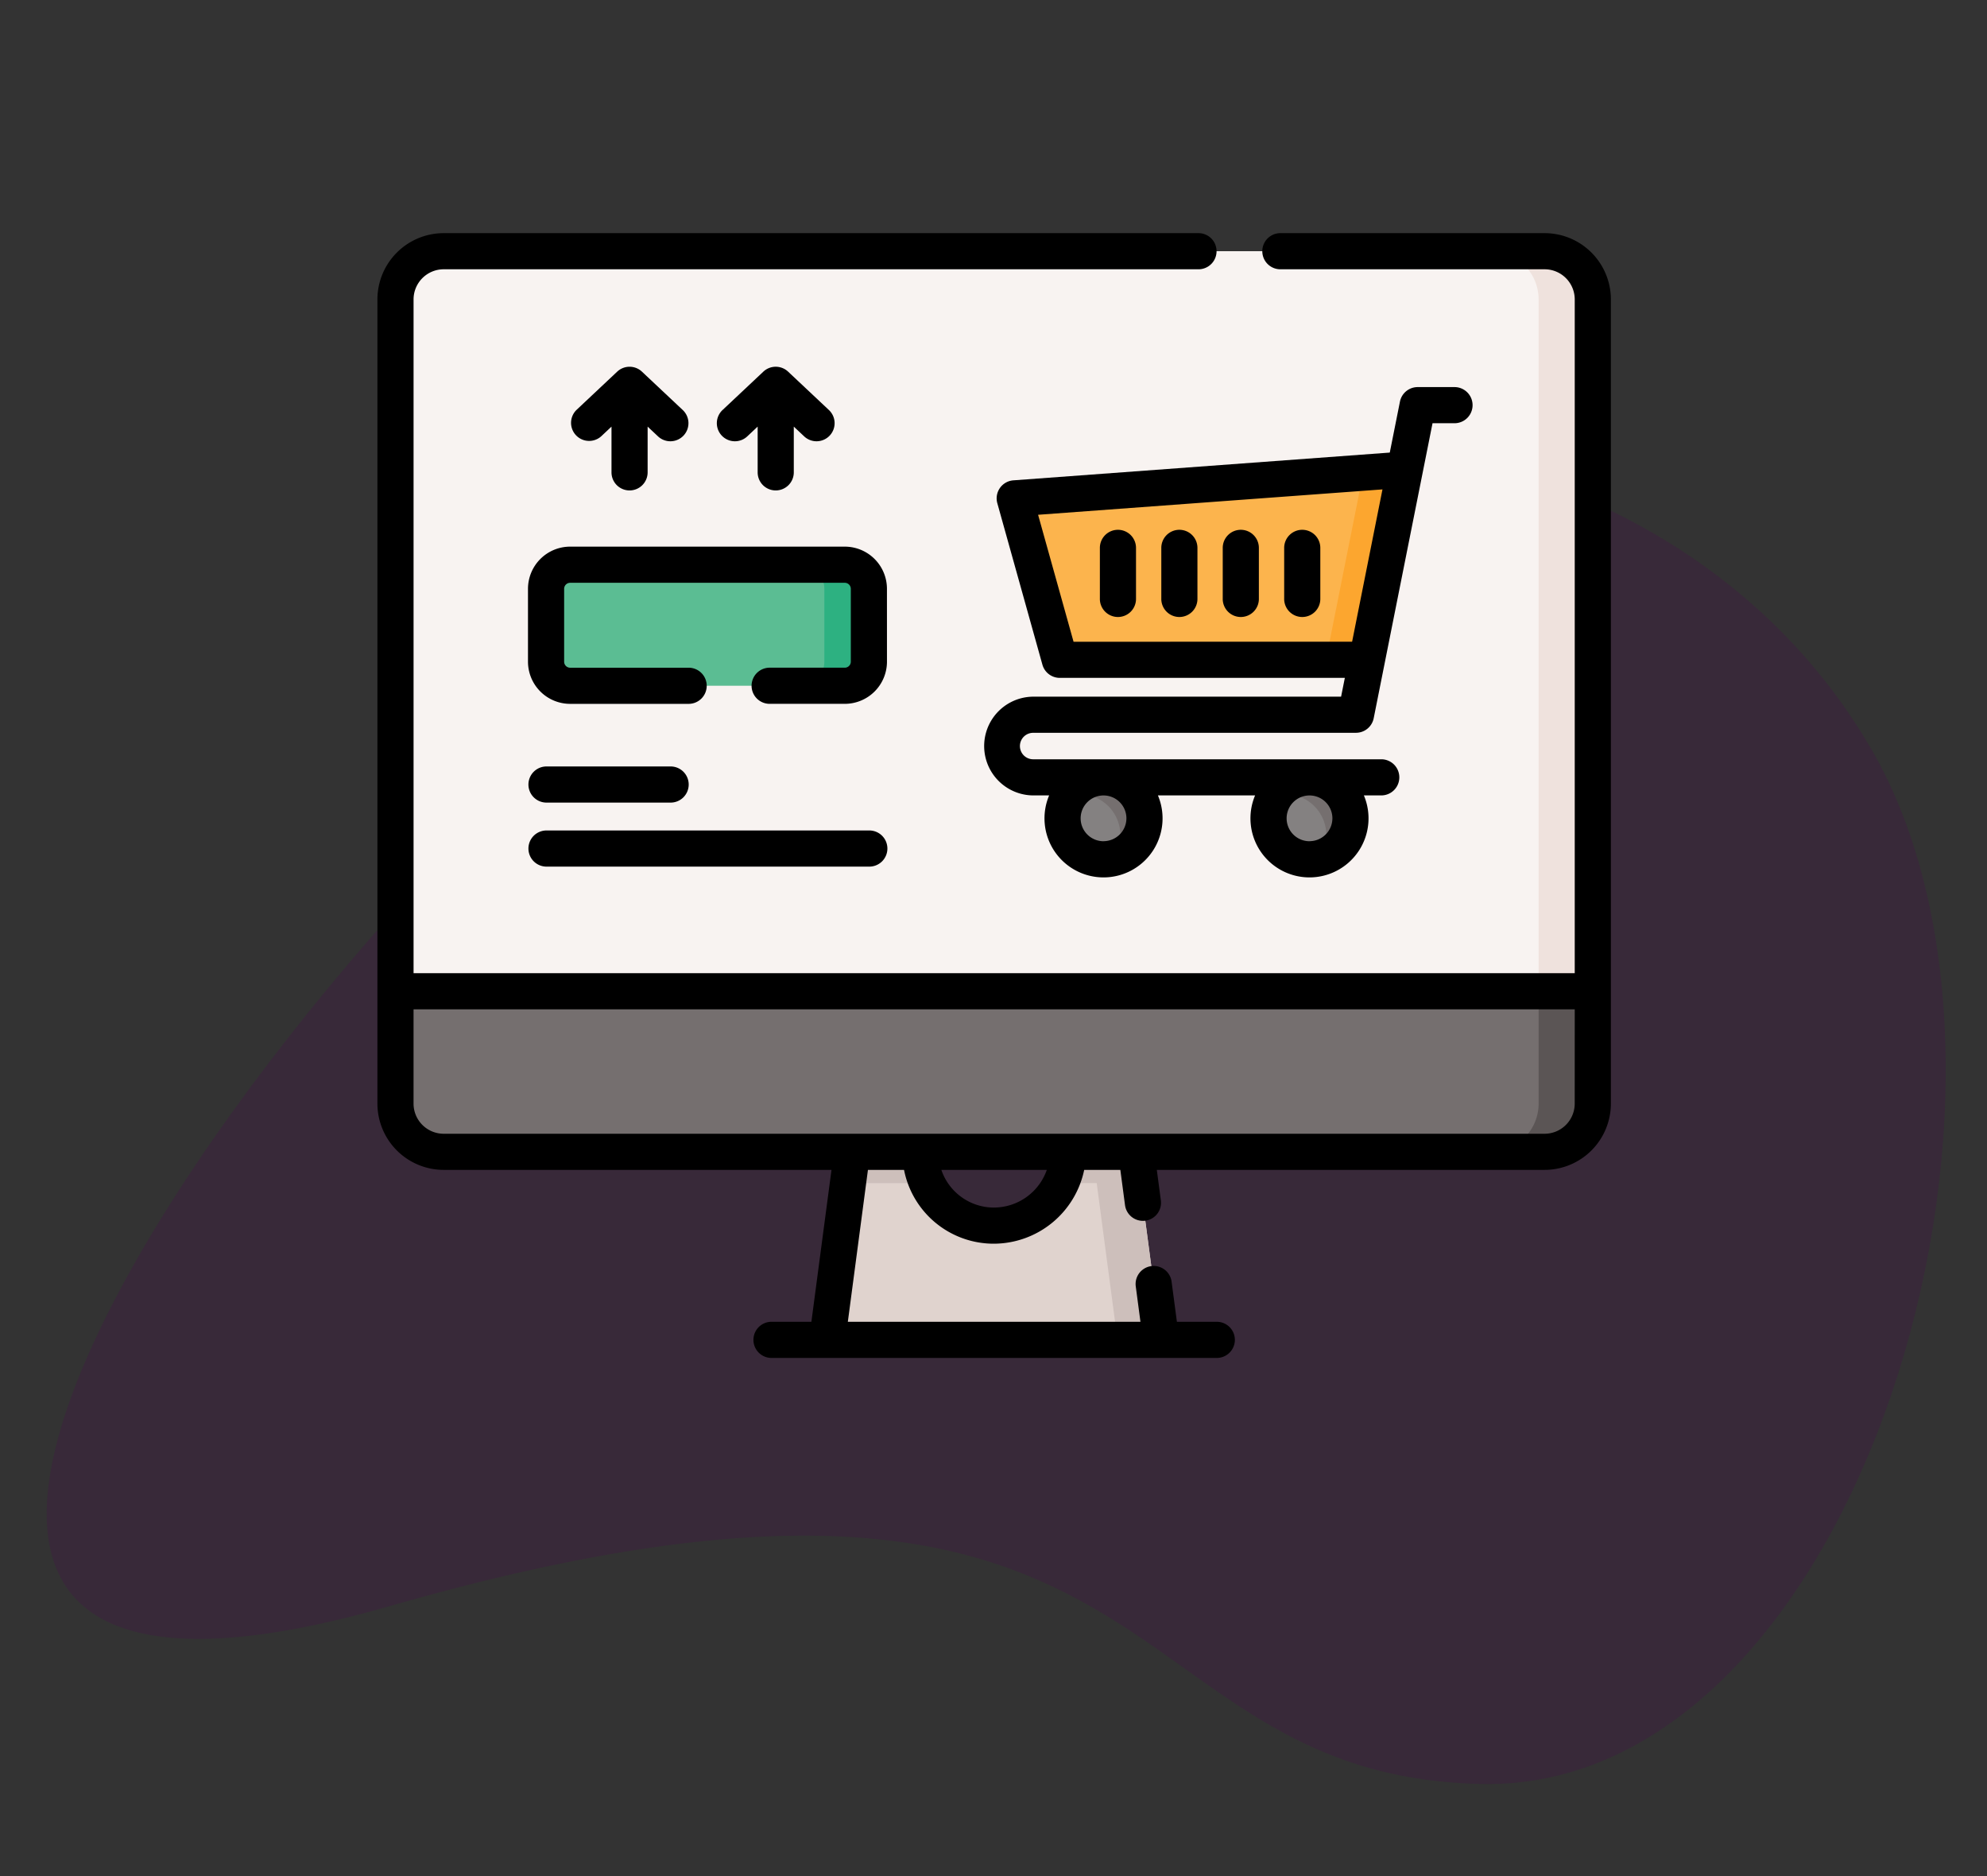
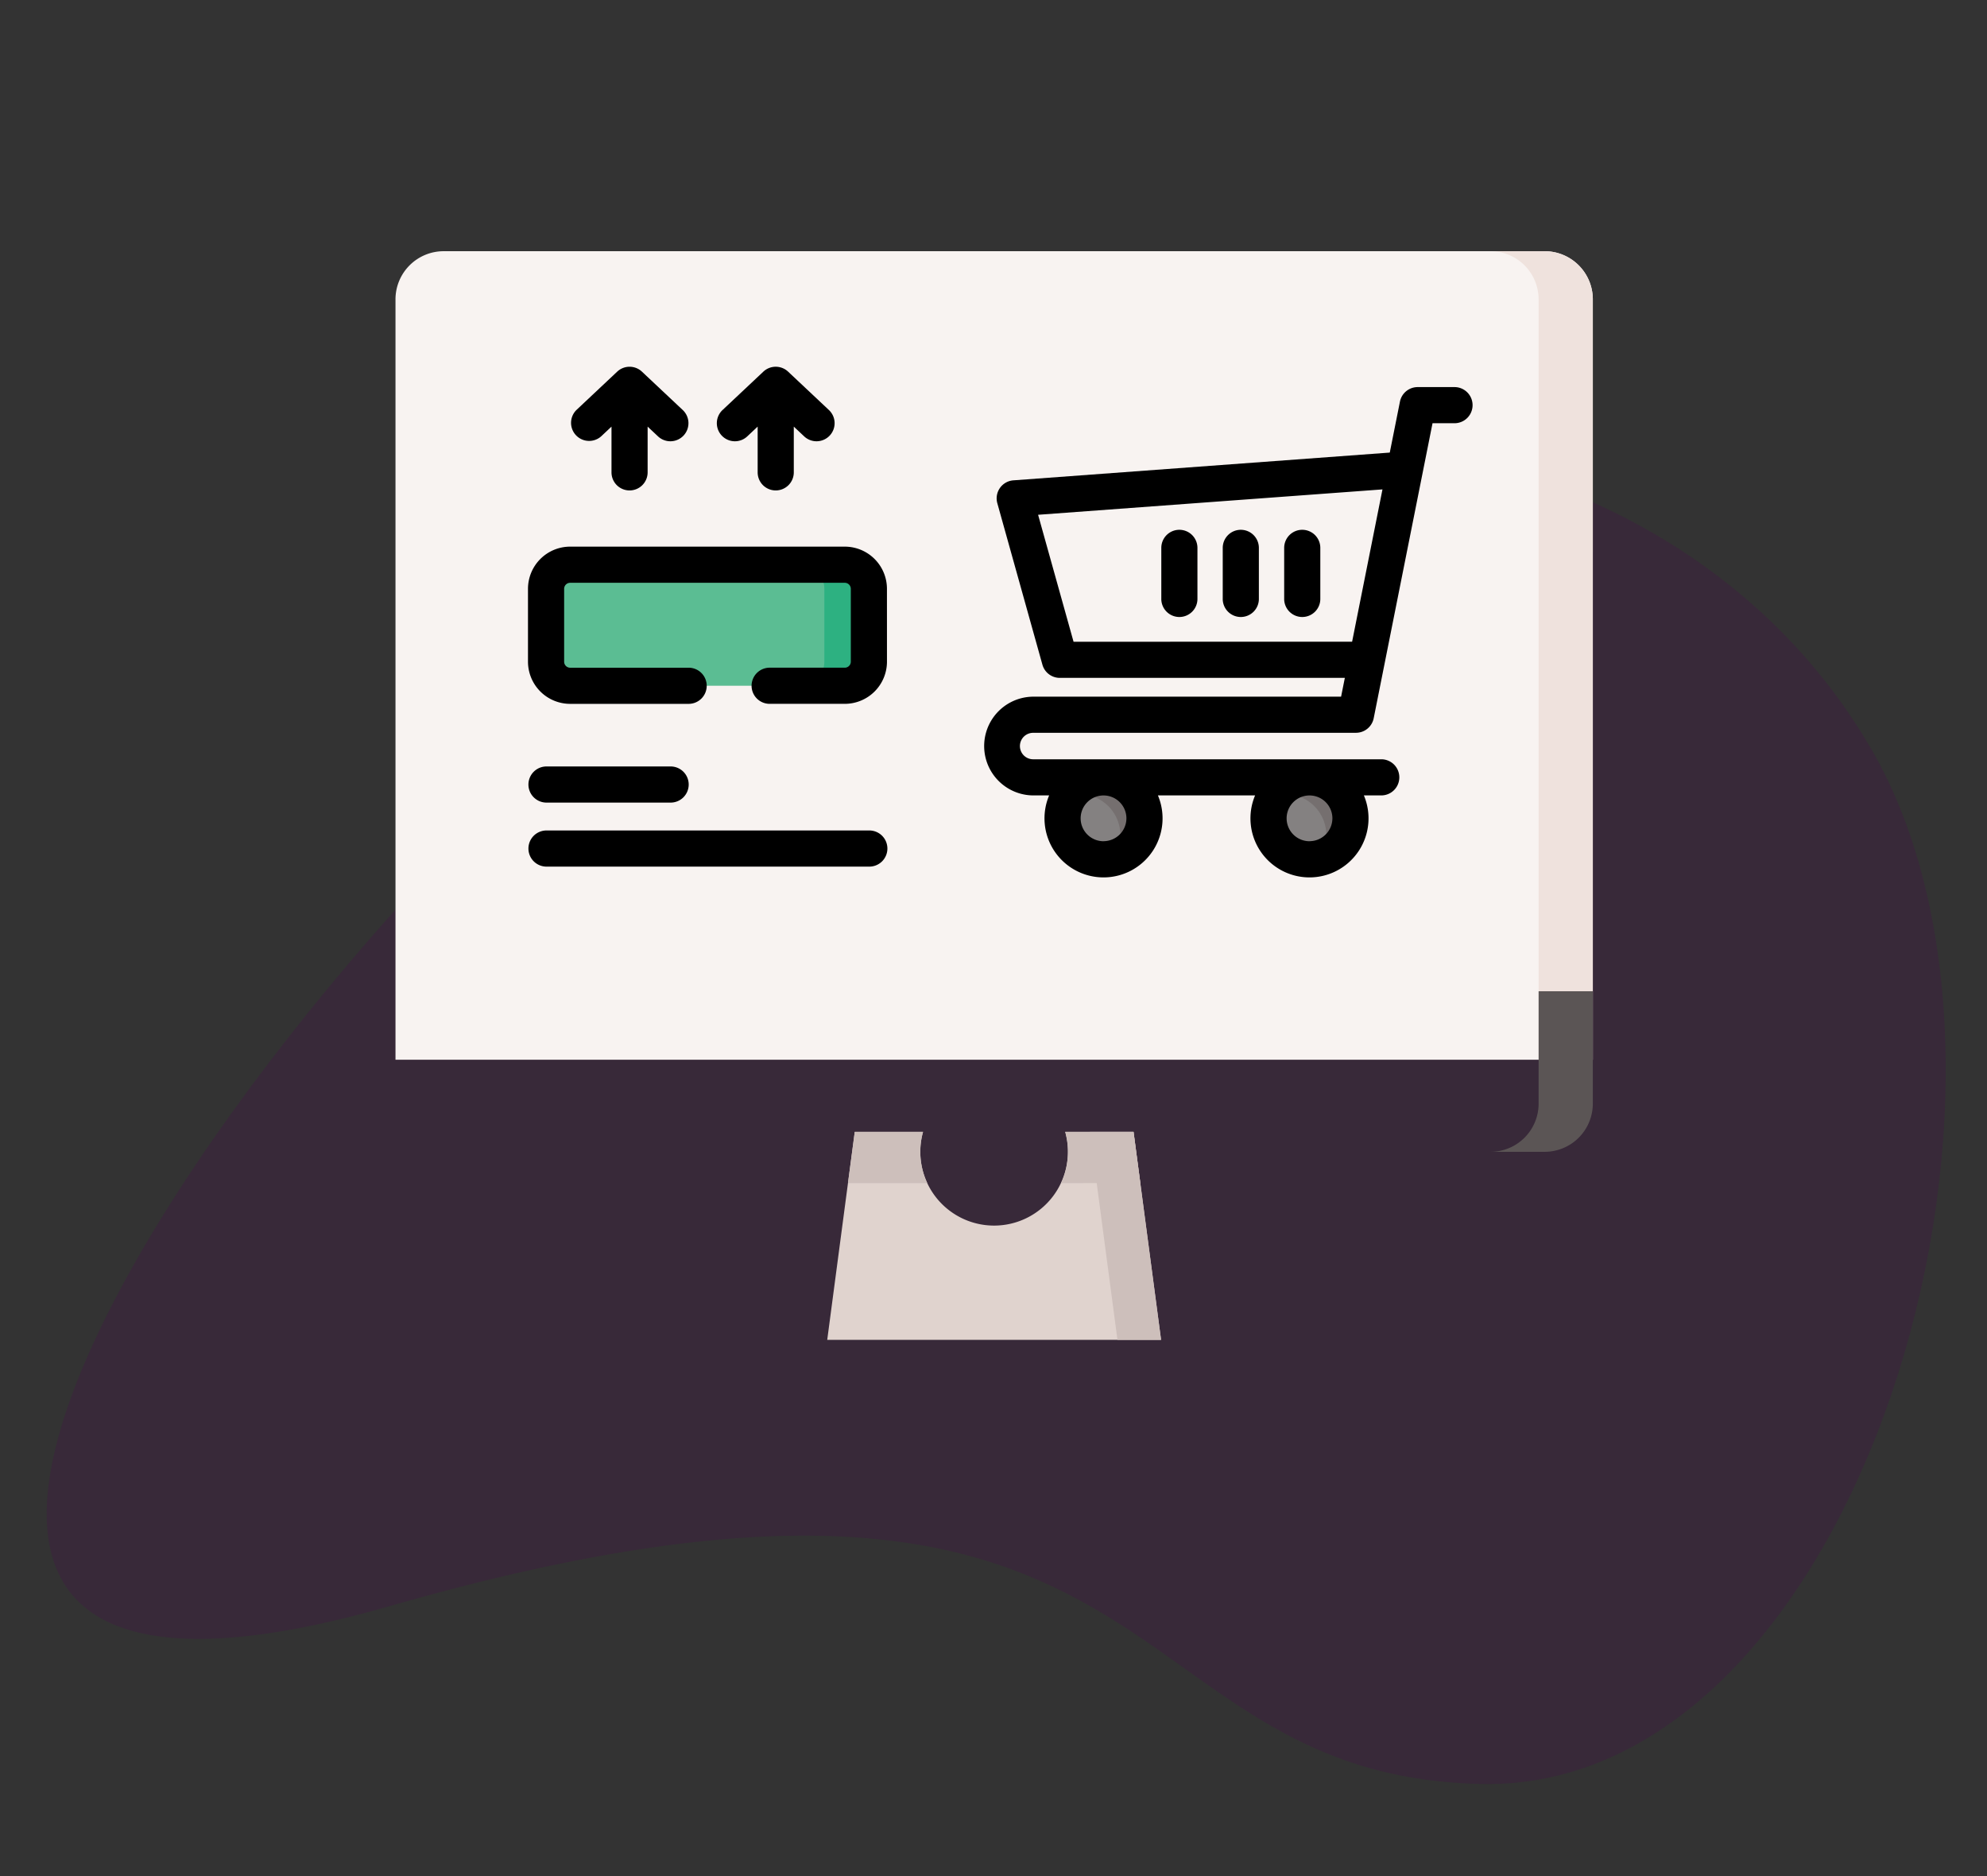
<svg xmlns="http://www.w3.org/2000/svg" width="179" height="169" viewBox="0 0 179 169">
  <rect x="0" y="0" width="179" height="169" fill="#333333" stroke="none" />
  <defs>
    <clipPath id="clip-m-commerce">
      <rect width="179" height="169" />
    </clipPath>
  </defs>
  <g id="m-commerce" clip-path="url(#clip-m-commerce)">
    <g id="Group_3" data-name="Group 3" transform="translate(4.205 37.117)">
      <path id="Path_167684-2" data-name="Path 167684-2" d="M164.43,30.459c17.4,30.136-1.109,93.908-35.26,93.109s-26.821-36.543-98.264-16.02-1.612-71.822,35.258-93.11S147.03.322,164.43,30.459Z" transform="translate(0 0)" fill="#4e0053" opacity="0.2" style="isolation: isolate" />
    </g>
    <g id="ecommerce_1_" data-name="ecommerce (1)" transform="translate(34 -1.589)">
      <g id="Group_48063" data-name="Group 48063" transform="translate(1.628 24.216)">
        <path id="Path_168830" data-name="Path 168830" d="M214.3,395.578h-6.154a6.65,6.65,0,1,1-12.807,0H189.19l-2.48,18.737h30.075Z" transform="translate(-147.817 -316.257)" fill="#e0d3ce" />
        <g id="Group_48060" data-name="Group 48060" transform="translate(40.762 79.322)">
          <path id="Path_168831" data-name="Path 168831" d="M201.839,397.378a6.624,6.624,0,0,0,.627,2.821H195.32l.612-4.618h6.153A6.715,6.715,0,0,0,201.839,397.378Z" transform="translate(-195.32 -395.581)" fill="#cdbfbb" />
          <path id="Path_168832" data-name="Path 168832" d="M283.75,400.2a6.624,6.624,0,0,0,.627-2.821,6.713,6.713,0,0,0-.245-1.8h6.153l.612,4.618Z" transform="translate(-264.558 -395.581)" fill="#cdbfbb" />
          <path id="Path_168833" data-name="Path 168833" d="M302.161,414.317h-3.93l-2.481-18.736h3.93Z" transform="translate(-273.954 -395.581)" fill="#cdbfbb" />
        </g>
        <g id="Group_48062" data-name="Group 48062">
          <g id="Group_48061" data-name="Group 48061">
            <path id="Path_168834" data-name="Path 168834" d="M115.362,102.909H7.5V34.425a4.34,4.34,0,0,1,4.341-4.341h99.181a4.34,4.34,0,0,1,4.341,4.341Z" transform="translate(-7.5 -30.084)" fill="#f8f3f1" />
            <path id="Path_168835" data-name="Path 168835" d="M471.224,34.424v68.485h-4.883V34.424A4.339,4.339,0,0,0,462,30.084h4.883a4.339,4.339,0,0,1,4.341,4.341Z" transform="translate(-363.362 -30.084)" fill="#efe2dd" />
          </g>
-           <path id="Path_168836" data-name="Path 168836" d="M111.021,351.691H11.841A4.34,4.34,0,0,1,7.5,347.35V337.229H115.362V347.35A4.34,4.34,0,0,1,111.021,351.691Z" transform="translate(-7.5 -270.571)" fill="#756f6f" />
          <path id="Path_168837" data-name="Path 168837" d="M471.224,337.224v10.122a4.339,4.339,0,0,1-4.341,4.341H462a4.339,4.339,0,0,0,4.341-4.341V337.224Z" transform="translate(-363.362 -270.567)" fill="#5b5555" />
        </g>
      </g>
      <g id="Group_48070" data-name="Group 48070" transform="translate(57.414 43.885)">
        <g id="Group_48064" data-name="Group 48064">
-           <path id="Path_168838" data-name="Path 168838" d="M295.621,138H268.61l-4.062-14.542,34.575-2.548" transform="translate(-264.548 -120.868)" fill="#fcb44d" />
-           <path id="Path_168839" data-name="Path 168839" d="M400.828,120.718l-3.418,17.132H393.72l3.364-16.856Z" transform="translate(-365.686 -120.718)" fill="#fca62f" />
-         </g>
+           </g>
        <g id="Group_48069" data-name="Group 48069" transform="translate(4.309 27.719)">
          <g id="Group_48066" data-name="Group 48066">
            <g id="Group_48065" data-name="Group 48065">
              <circle id="Ellipse_48" data-name="Ellipse 48" cx="3.69" cy="3.69" r="3.69" transform="translate(0 0.001)" fill="#848181" />
-               <path id="Path_168840" data-name="Path 168840" d="M294.066,252.129a3.69,3.69,0,0,1-2.807,3.584,3.692,3.692,0,0,0-3.056-5.758,3.615,3.615,0,0,0-.884.109,3.689,3.689,0,0,1,6.747,2.066Z" transform="translate(-286.687 -248.439)" fill="#756f6f" />
+               <path id="Path_168840" data-name="Path 168840" d="M294.066,252.129a3.69,3.69,0,0,1-2.807,3.584,3.692,3.692,0,0,0-3.056-5.758,3.615,3.615,0,0,0-.884.109,3.689,3.689,0,0,1,6.747,2.066" transform="translate(-286.687 -248.439)" fill="#756f6f" />
            </g>
          </g>
          <g id="Group_48068" data-name="Group 48068" transform="translate(18.556)">
            <g id="Group_48067" data-name="Group 48067">
              <circle id="Ellipse_49" data-name="Ellipse 49" cx="3.69" cy="3.69" r="3.69" transform="translate(0 0.001)" fill="#848181" />
              <path id="Path_168841" data-name="Path 168841" d="M379.566,252.129a3.69,3.69,0,0,1-2.807,3.584,3.692,3.692,0,0,0-3.056-5.758,3.614,3.614,0,0,0-.884.109,3.689,3.689,0,0,1,6.746,2.066Z" transform="translate(-372.187 -248.439)" fill="#756f6f" />
            </g>
          </g>
        </g>
      </g>
      <g id="Group_48072" data-name="Group 48072" transform="translate(0 22.589)">
        <path id="Path_168842" data-name="Path 168842" d="M96.911,171.1H72.17a2.17,2.17,0,0,1-2.17-2.17V162.37a2.17,2.17,0,0,1,2.17-2.17H96.911a2.17,2.17,0,0,1,2.17,2.17v6.561A2.17,2.17,0,0,1,96.911,171.1Z" transform="translate(-54.808 -130.335)" fill="#5bbd93" />
        <path id="Path_168843" data-name="Path 168843" d="M181.7,162.368v6.561a2.17,2.17,0,0,1-2.17,2.17H175.52a2.17,2.17,0,0,0,2.17-2.17v-6.561a2.171,2.171,0,0,0-2.17-2.17h4.011A2.171,2.171,0,0,1,181.7,162.368Z" transform="translate(-137.428 -130.333)" fill="#2db181" />
        <g id="Group_48071" data-name="Group 48071">
-           <path id="Path_168844" data-name="Path 168844" d="M111.117,28.557a5.975,5.975,0,0,0-5.968-5.968H81.384a1.628,1.628,0,1,0,0,3.255h23.764a2.716,2.716,0,0,1,2.713,2.713V89.246H3.256V28.557a2.716,2.716,0,0,1,2.713-2.713H74.006a1.628,1.628,0,0,0,0-3.255H5.968A5.975,5.975,0,0,0,0,28.557v72.438a5.975,5.975,0,0,0,5.968,5.968H40.906l-1.811,13.683H35.542a1.628,1.628,0,1,0,0,3.255H75.575a1.628,1.628,0,1,0,0-3.255H72.022l-.484-3.652a1.628,1.628,0,0,0-3.227.427l.427,3.225H42.378l1.811-13.683h3.252a8.233,8.233,0,0,0,8.117,6.649,8.34,8.34,0,0,0,8.112-6.649h3.257l.421,3.177a1.628,1.628,0,0,0,1.612,1.414,1.651,1.651,0,0,0,.216-.014,1.628,1.628,0,0,0,1.4-1.827l-.364-2.75h34.937A5.975,5.975,0,0,0,111.117,101Zm-55.558,81.8a5,5,0,0,1-4.756-3.393h9.5A5.061,5.061,0,0,1,55.558,110.356Zm52.3-9.361a2.716,2.716,0,0,1-2.713,2.713H5.968A2.716,2.716,0,0,1,3.255,101V92.5H107.862Z" transform="translate(0 -22.589)" />
          <path id="Path_168845" data-name="Path 168845" d="M256.3,117.616h29.044a1.628,1.628,0,0,0,1.6-1.309l5.3-26.574h2.02a1.628,1.628,0,0,0,0-3.255h-3.355a1.628,1.628,0,0,0-1.6,1.309l-.916,4.59-33.907,2.5a1.628,1.628,0,0,0-1.448,2.061l4.062,14.542a1.628,1.628,0,0,0,1.568,1.19h25.677l-.338,1.693H256.3a4.447,4.447,0,1,0,0,8.894h1.406a5.318,5.318,0,1,0,9.8,0h8.754a5.318,5.318,0,1,0,9.8,0h1.605a1.628,1.628,0,0,0,0-3.255H256.3a1.192,1.192,0,1,1,0-2.383Zm3.606-8.2-3.195-11.437,31.024-2.286L285,109.412Zm2.7,17.968a2.062,2.062,0,1,1,2.062-2.062A2.065,2.065,0,0,1,262.607,127.38Zm18.556,0a2.062,2.062,0,1,1,2.062-2.062A2.065,2.065,0,0,1,281.163,127.38Z" transform="translate(-197.194 -72.612)" />
-           <path id="Path_168846" data-name="Path 168846" d="M301.515,145.708a1.627,1.627,0,0,0-1.628,1.628v4.558a1.628,1.628,0,1,0,3.255,0v-4.558A1.628,1.628,0,0,0,301.515,145.708Z" transform="translate(-234.804 -118.988)" />
          <path id="Path_168847" data-name="Path 168847" d="M327.015,145.708a1.627,1.627,0,0,0-1.628,1.628v4.558a1.628,1.628,0,1,0,3.255,0v-4.558A1.628,1.628,0,0,0,327.015,145.708Z" transform="translate(-254.77 -118.988)" />
          <path id="Path_168848" data-name="Path 168848" d="M352.515,145.708a1.627,1.627,0,0,0-1.628,1.628v4.558a1.628,1.628,0,1,0,3.255,0v-4.558A1.628,1.628,0,0,0,352.515,145.708Z" transform="translate(-274.736 -118.988)" />
          <path id="Path_168849" data-name="Path 168849" d="M378.015,145.708a1.627,1.627,0,0,0-1.628,1.628v4.558a1.628,1.628,0,1,0,3.255,0v-4.558A1.628,1.628,0,0,0,378.015,145.708Z" transform="translate(-294.701 -118.988)" />
          <path id="Path_168850" data-name="Path 168850" d="M85.584,89.177a1.628,1.628,0,0,0,1.628-1.628V83.428l.917.862a1.628,1.628,0,1,0,2.23-2.372L86.7,78.478a1.628,1.628,0,0,0-2.23,0l-3.66,3.441a1.628,1.628,0,0,0,2.23,2.372l.917-.862V87.55A1.627,1.627,0,0,0,85.584,89.177Z" transform="translate(-62.87 -66.002)" />
          <path id="Path_168851" data-name="Path 168851" d="M146.255,89.177a1.628,1.628,0,0,0,1.628-1.628V83.428l.917.862a1.628,1.628,0,1,0,2.23-2.372l-3.659-3.441a1.628,1.628,0,0,0-2.23,0l-3.66,3.441a1.628,1.628,0,1,0,2.23,2.372l.917-.862V87.55A1.627,1.627,0,0,0,146.255,89.177Z" transform="translate(-110.374 -66.002)" />
          <path id="Path_168852" data-name="Path 168852" d="M94.837,156.5a3.8,3.8,0,0,0-3.8-3.8H66.3a3.8,3.8,0,0,0-3.8,3.8v6.561a3.8,3.8,0,0,0,3.8,3.8H76.932a1.628,1.628,0,1,0,0-3.255H66.3a.543.543,0,0,1-.543-.543V156.5a.543.543,0,0,1,.543-.543H91.039a.543.543,0,0,1,.543.543v6.561a.543.543,0,0,1-.543.543H84.311a1.628,1.628,0,1,0,0,3.255h6.728a3.8,3.8,0,0,0,3.8-3.8Z" transform="translate(-48.936 -124.463)" />
          <path id="Path_168853" data-name="Path 168853" d="M64.128,247.186H75.309a1.628,1.628,0,1,0,0-3.255H64.128a1.628,1.628,0,0,0,0,3.255Z" transform="translate(-48.936 -195.894)" />
          <path id="Path_168854" data-name="Path 168854" d="M64.128,273.753H93.209a1.628,1.628,0,1,0,0-3.255H64.128a1.628,1.628,0,0,0,0,3.255Z" transform="translate(-48.936 -216.695)" />
        </g>
      </g>
    </g>
  </g>
</svg>